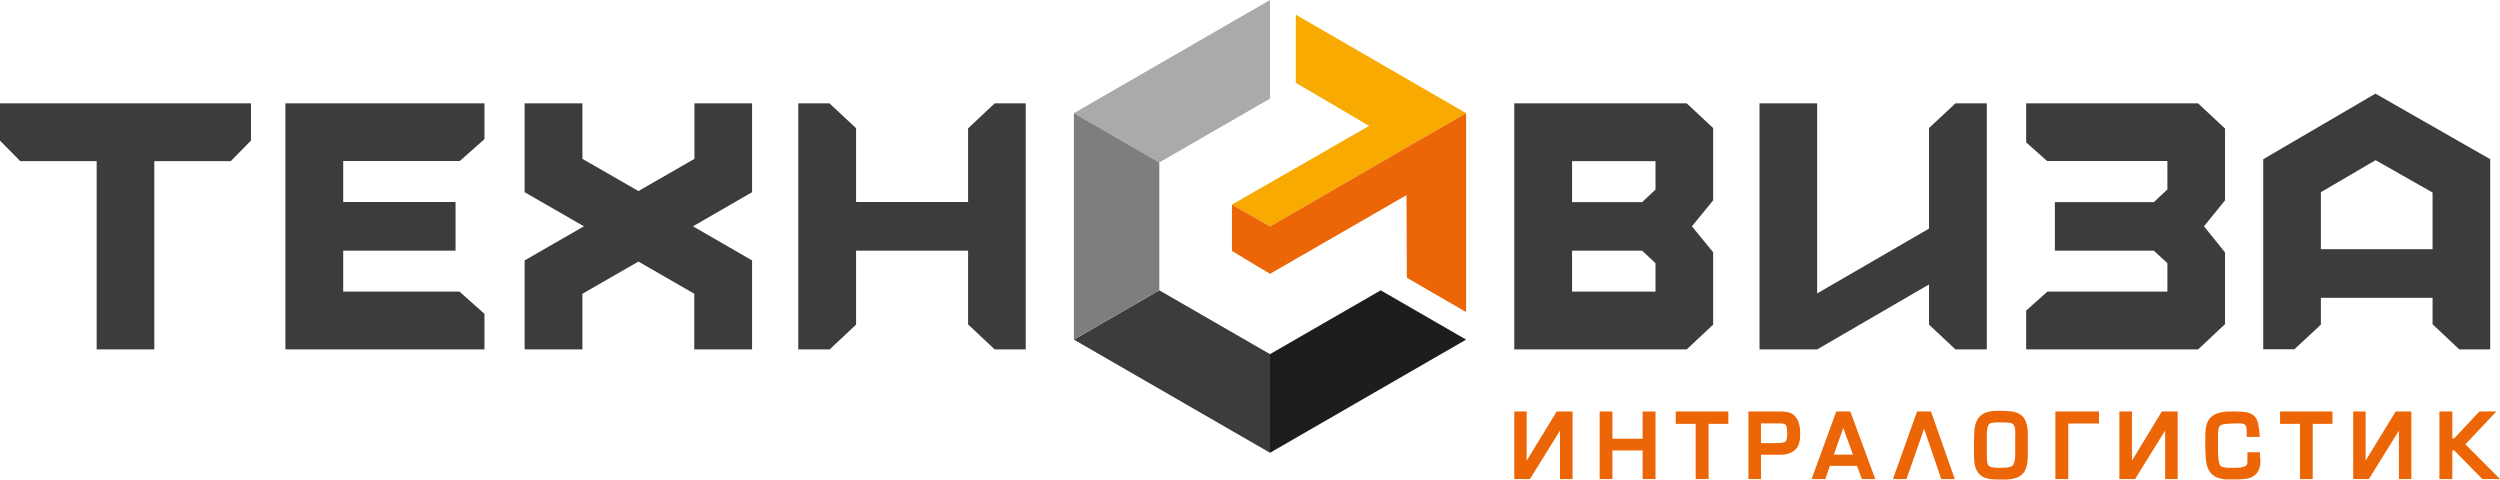
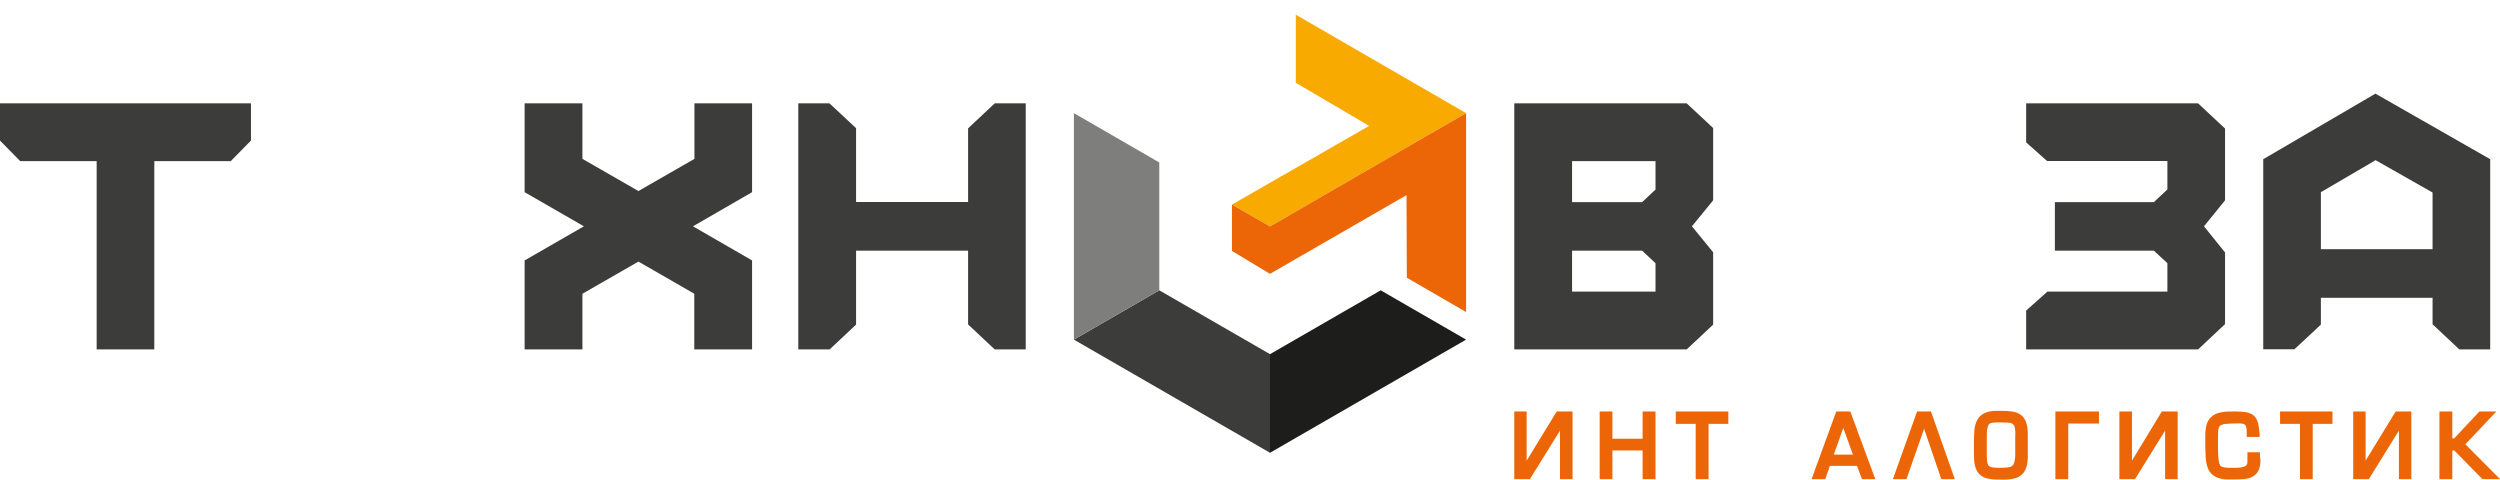
<svg xmlns="http://www.w3.org/2000/svg" id="_Слой_2" data-name="Слой_2" viewBox="0 0 153.11 29.38">
  <defs>
    <style>
      .cls-1 {
        fill: #1d1d1b;
      }

      .cls-2 {
        fill: #7e7e7d;
      }

      .cls-3 {
        fill: #3c3c3b;
      }

      .cls-4 {
        fill: #f8aa00;
      }

      .cls-5 {
        fill: #aaaaa9;
      }

      .cls-6 {
        fill: #ec6608;
      }
    </style>
  </defs>
  <g id="Layer_1">
    <g>
      <polygon class="cls-3" points="77.78 21.69 77.78 27.73 65.77 20.8 71 17.78 77.78 21.69" />
-       <polygon class="cls-5" points="71 9.95 65.77 6.93 77.78 0 77.78 6.04 71 9.95" />
      <polygon class="cls-4" points="89.79 6.93 79.36 .9 79.36 5.07 83.85 7.71 75.45 12.53 77.78 13.87 86.13 9.04 86.13 9.04 89.79 6.93" />
      <g>
        <polygon class="cls-6" points="95.34 25.2 93.5 28.21 93.5 25.2 92.74 25.2 92.74 29.34 93.7 29.34 95.54 26.37 95.54 29.34 96.31 29.34 96.31 25.2 95.34 25.2" />
        <polygon class="cls-6" points="100.6 25.2 100.6 26.87 98.75 26.87 98.75 25.2 97.97 25.2 97.97 29.34 98.75 29.34 98.75 27.59 100.6 27.59 100.6 29.34 101.39 29.34 101.39 25.2 100.6 25.2" />
        <polygon class="cls-6" points="102.63 25.2 102.63 25.96 103.85 25.96 103.85 29.34 104.64 29.34 104.64 25.96 105.85 25.96 105.85 25.2 102.63 25.2" />
-         <path class="cls-6" d="M110.18,25.95c-.05-.2-.15-.37-.3-.51-.11-.1-.24-.17-.4-.2-.13-.03-.29-.04-.46-.04h-1.94v4.14h.77v-1.49h.92s.07,0,.23,0c.15,0,.28-.01.37-.03.1-.02.21-.05.3-.09.1-.05.2-.11.28-.19.13-.12.21-.27.25-.45.04-.16.05-.34.05-.53,0-.23-.02-.43-.07-.61ZM107.84,25.93h1.16c.19,0,.28.03.32.06.05.03.08.08.1.14.02.1.04.24.04.42,0,.25-.04.37-.07.43-.04.07-.09.11-.17.12-.12.03-.3.04-.54.04h-.83v-1.21Z" />
        <path class="cls-6" d="M113.31,25.2h-.41v-.03s-.02.03-.02.03h-.42l-1.51,4.14h.84l.28-.81h1.66l.3.81h.82l-1.53-4.14ZM112.31,27.84l.58-1.63.59,1.63h-1.17Z" />
        <polygon class="cls-6" points="118.26 25.2 117.85 25.2 117.84 25.18 117.83 25.2 117.41 25.2 115.93 29.34 116.76 29.34 117.84 26.26 118.89 29.34 119.72 29.34 118.26 25.2" />
        <path class="cls-6" d="M124.09,25.86c-.08-.21-.19-.36-.35-.47-.14-.1-.32-.16-.53-.19-.19-.03-.44-.04-.73-.04h-.18c-.33,0-.58.05-.78.15-.2.1-.35.25-.44.44-.09.17-.14.37-.16.58-.01.2-.03.46-.03.79v.22c0,.33,0,.58.01.75.01.26.05.46.12.63.07.18.18.32.31.41.12.09.28.16.46.19.17.03.38.05.61.05.04,0,.09,0,.16,0,.08,0,.13,0,.17,0,.26,0,.48-.03.65-.07.19-.05.35-.14.47-.26.12-.12.2-.27.26-.45.05-.17.08-.38.08-.63,0-.31,0-.76,0-1.35,0-.32-.03-.56-.11-.75ZM123.42,26.63c0,.55,0,.97,0,1.24,0,.21-.03.37-.07.48-.03.09-.08.16-.14.2-.07.04-.15.07-.26.08-.13.02-.32.02-.55.02-.28,0-.43-.03-.5-.06-.08-.03-.13-.08-.16-.16-.04-.11-.06-.28-.06-.51v-1.29c0-.32.05-.48.08-.55.04-.11.1-.14.14-.16.06-.02.2-.05.46-.05h.15c.3,0,.52.01.64.04.09.02.15.07.2.15.04.07.08.23.08.56Z" />
        <polygon class="cls-6" points="125.88 25.2 125.88 29.34 126.67 29.34 126.67 25.94 128.55 25.94 128.55 25.2 125.88 25.2" />
        <polygon class="cls-6" points="132.4 25.2 130.57 28.21 130.57 25.2 129.8 25.2 129.8 29.34 130.76 29.34 132.6 26.37 132.6 29.34 133.37 29.34 133.37 25.2 132.4 25.2" />
        <path class="cls-6" d="M138.41,28.04c0-.07,0-.13,0-.16v-.18h-.77v.18s0,.12,0,.22c0,.09,0,.16,0,.2,0,.17-.08.22-.15.26-.15.06-.34.09-.57.09-.04,0-.1,0-.18,0-.08,0-.14,0-.17,0-.48,0-.58-.11-.6-.15-.06-.1-.13-.35-.13-.96v-.87c0-.19.01-.34.04-.44.02-.08.06-.14.12-.18.04-.03.14-.07.32-.09.29-.02.55-.03.79-.03.22,0,.31.04.35.06.05.03.09.08.1.14.03.1.04.25.04.45v.18h.79v-.19c-.03-.28-.06-.5-.1-.67-.05-.18-.13-.33-.25-.44-.11-.1-.26-.17-.45-.21-.16-.03-.38-.05-.66-.05-.34,0-.59,0-.75.03-.28.03-.51.11-.68.24-.17.13-.29.3-.35.51-.06.19-.09.43-.09.7v.6c0,.18.01.39.02.64.01.26.05.49.11.68.07.21.19.39.37.52.17.13.42.21.73.24h.53c.21,0,.41,0,.62-.02.66-.06,1-.45,1-1.11,0-.04,0-.11-.01-.19Z" />
        <polygon class="cls-6" points="139.64 25.2 139.64 25.96 140.86 25.96 140.86 29.34 141.64 29.34 141.64 25.96 142.85 25.96 142.85 25.2 139.64 25.2" />
        <polygon class="cls-6" points="146.72 25.2 144.88 28.21 144.88 25.2 144.12 25.2 144.12 29.34 145.08 29.34 146.92 26.37 146.92 29.34 147.68 29.34 147.68 25.2 146.72 25.2" />
        <polygon class="cls-6" points="150.99 27.21 152.89 25.2 151.85 25.2 150.3 26.85 150.19 26.85 150.19 25.2 149.4 25.2 149.4 29.34 150.19 29.34 150.19 27.59 150.31 27.59 152.03 29.34 153.11 29.34 150.99 27.21" />
      </g>
      <g>
        <polygon class="cls-3" points="42.53 9.73 39.1 11.7 35.67 9.73 35.67 6.33 32.13 6.33 32.13 11.77 35.76 13.86 32.13 15.95 32.13 21.4 35.67 21.4 35.67 17.99 39.1 16.02 42.52 17.99 42.52 21.4 46.06 21.4 46.06 15.95 42.44 13.86 46.06 11.77 46.06 6.33 42.53 6.33 42.53 9.73" />
        <polygon class="cls-3" points="60.92 6.33 59.29 7.86 59.29 8.92 59.29 10.34 59.29 11.66 59.29 12.37 57.98 12.37 55.87 12.37 52.43 12.37 52.43 11.68 52.43 10.34 52.43 8.27 52.43 7.85 50.8 6.33 48.89 6.33 48.89 8.27 48.89 13.7 48.89 21.4 50.81 21.4 52.43 19.88 52.43 18.85 52.43 15.78 52.43 15.35 55.83 15.35 57.96 15.35 59.29 15.35 59.29 15.73 59.29 18.85 59.29 19.87 60.92 21.4 62.82 21.4 62.82 13.72 62.82 8.27 62.82 6.33 60.92 6.33" />
-         <polygon class="cls-3" points="17.48 9.86 17.48 11.61 17.48 16.11 17.48 17.92 17.48 21.4 29.67 21.4 29.67 19.22 28.14 17.86 23.34 17.86 21.02 17.86 21.02 17.06 21.02 15.35 21.84 15.35 23.34 15.35 27.9 15.35 27.9 12.37 23.34 12.37 21.84 12.37 21.02 12.37 21.02 10.67 21.02 9.86 23.34 9.86 28.16 9.86 29.67 8.52 29.67 6.33 17.48 6.33 17.48 9.86" />
        <polygon class="cls-3" points="0 6.33 0 8.61 1.24 9.87 5.92 9.87 5.92 21.4 7.69 21.4 9.45 21.4 9.45 9.87 14.13 9.87 15.37 8.61 15.37 6.33 0 6.33" />
      </g>
      <g>
        <polygon class="cls-3" points="134.49 6.33 124.09 6.33 124.09 8.72 125.37 9.86 132.74 9.86 132.74 11.6 131.91 12.38 125.85 12.38 125.85 15.35 131.91 15.35 132.74 16.12 132.74 17.86 125.39 17.86 125.39 17.86 124.09 19.02 124.09 21.4 134.46 21.4 134.62 21.4 136.27 19.85 136.27 15.46 134.98 13.86 136.27 12.27 136.27 7.87 134.62 6.33 134.49 6.33" />
        <path class="cls-3" d="M145.49,5.73l-6.88,4.02v11.64h1.91l1.62-1.51v-1.64h6.84v1.62l1.64,1.54h1.89v-11.65l-7.02-4.01ZM148.98,13.04v2.22h-6.84v-3.49l3.35-1.96,3.49,1.98v1.25Z" />
        <path class="cls-3" d="M103.02,6.33h-10.28v15.07h10.28s.28,0,.28,0l1.62-1.52v-4.43l-1.3-1.59,1.3-1.59v-4.43l-1.62-1.51h-.28ZM101.39,17.86h-5.11v-2.51h4.29l.82.77v1.74ZM101.39,11.61l-.82.77h-4.29v-2.51h5.11v1.74Z" />
-         <polygon class="cls-3" points="118.14 7.84 118.14 8.27 118.14 14 111.29 17.97 111.29 6.33 107.76 6.33 107.76 21.4 111.29 21.4 118.14 17.42 118.14 19.88 119.76 21.4 121.68 21.4 121.68 13.71 121.68 8.27 121.68 6.33 119.76 6.33 118.14 7.84" />
      </g>
      <polygon class="cls-6" points="86.13 9.04 86.13 9.04 77.78 13.87 75.45 12.53 75.45 15.37 77.78 16.77 86.14 11.95 86.16 17.01 89.79 19.11 89.79 6.93 86.13 9.04" />
      <polygon class="cls-2" points="65.77 20.8 71 17.78 71 9.95 65.77 6.93 65.77 20.8" />
      <polygon class="cls-1" points="84.56 17.78 77.78 21.69 77.78 27.73 89.79 20.8 84.56 17.78" />
    </g>
  </g>
</svg>